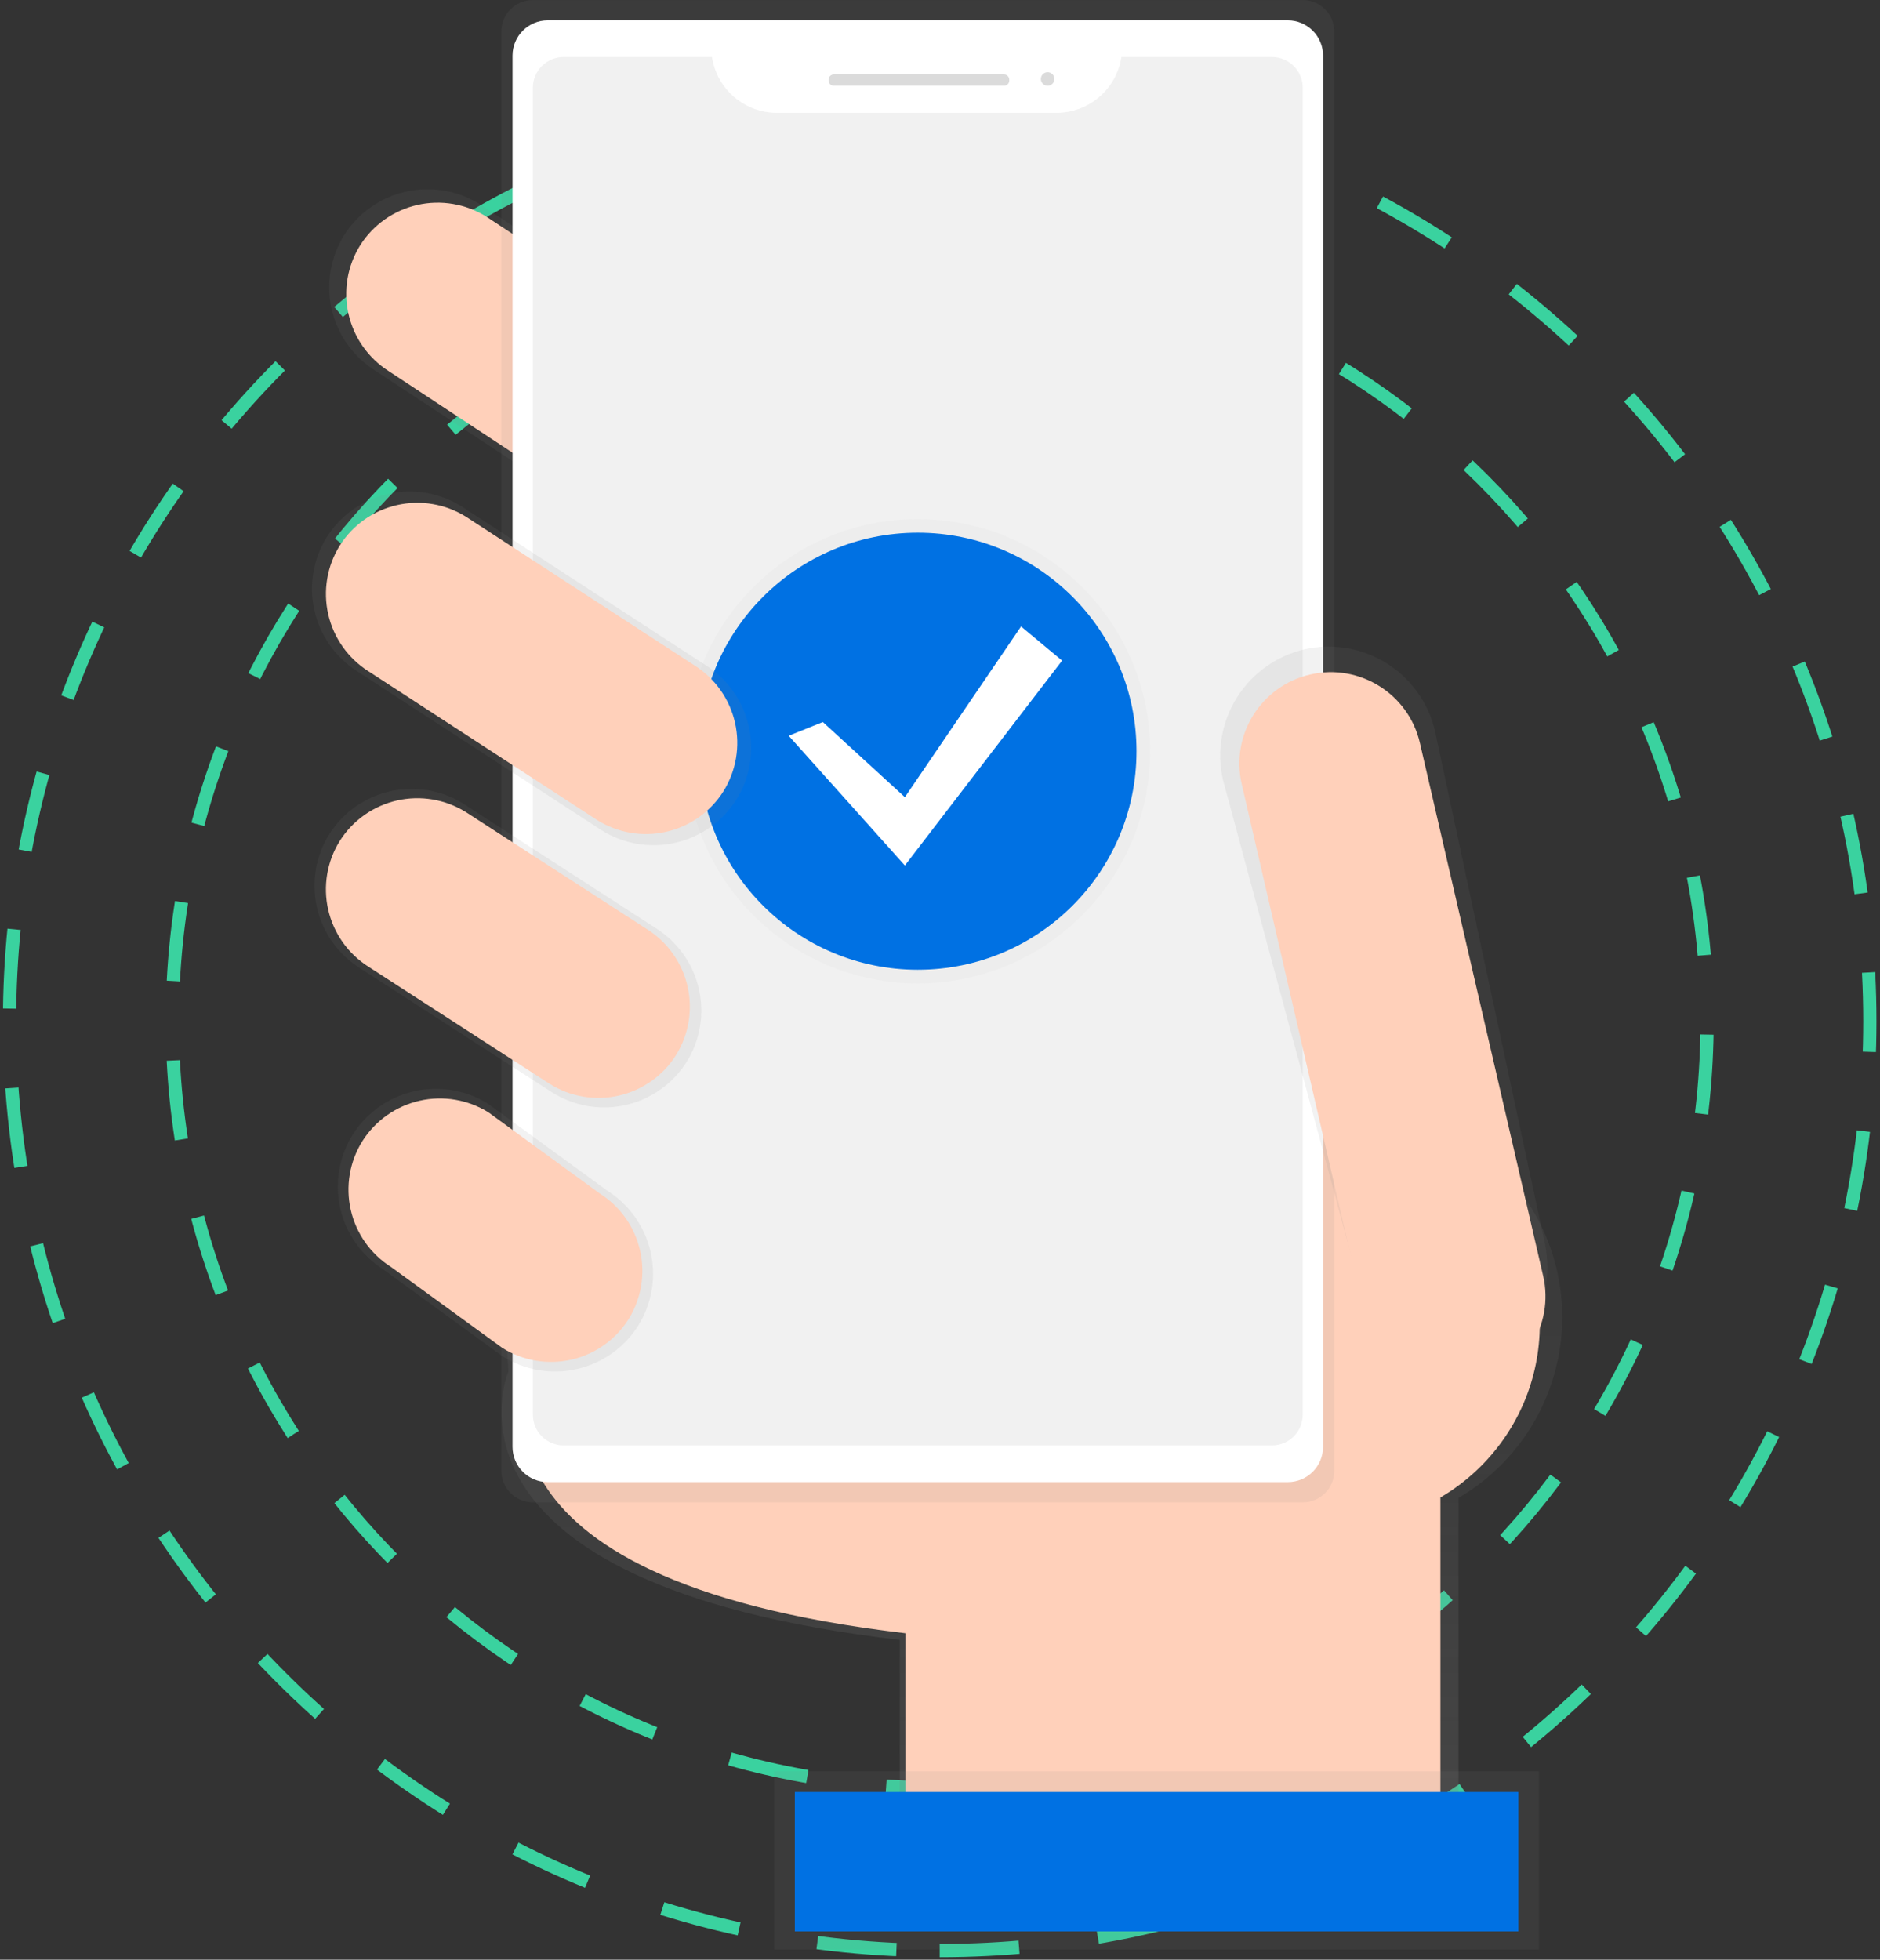
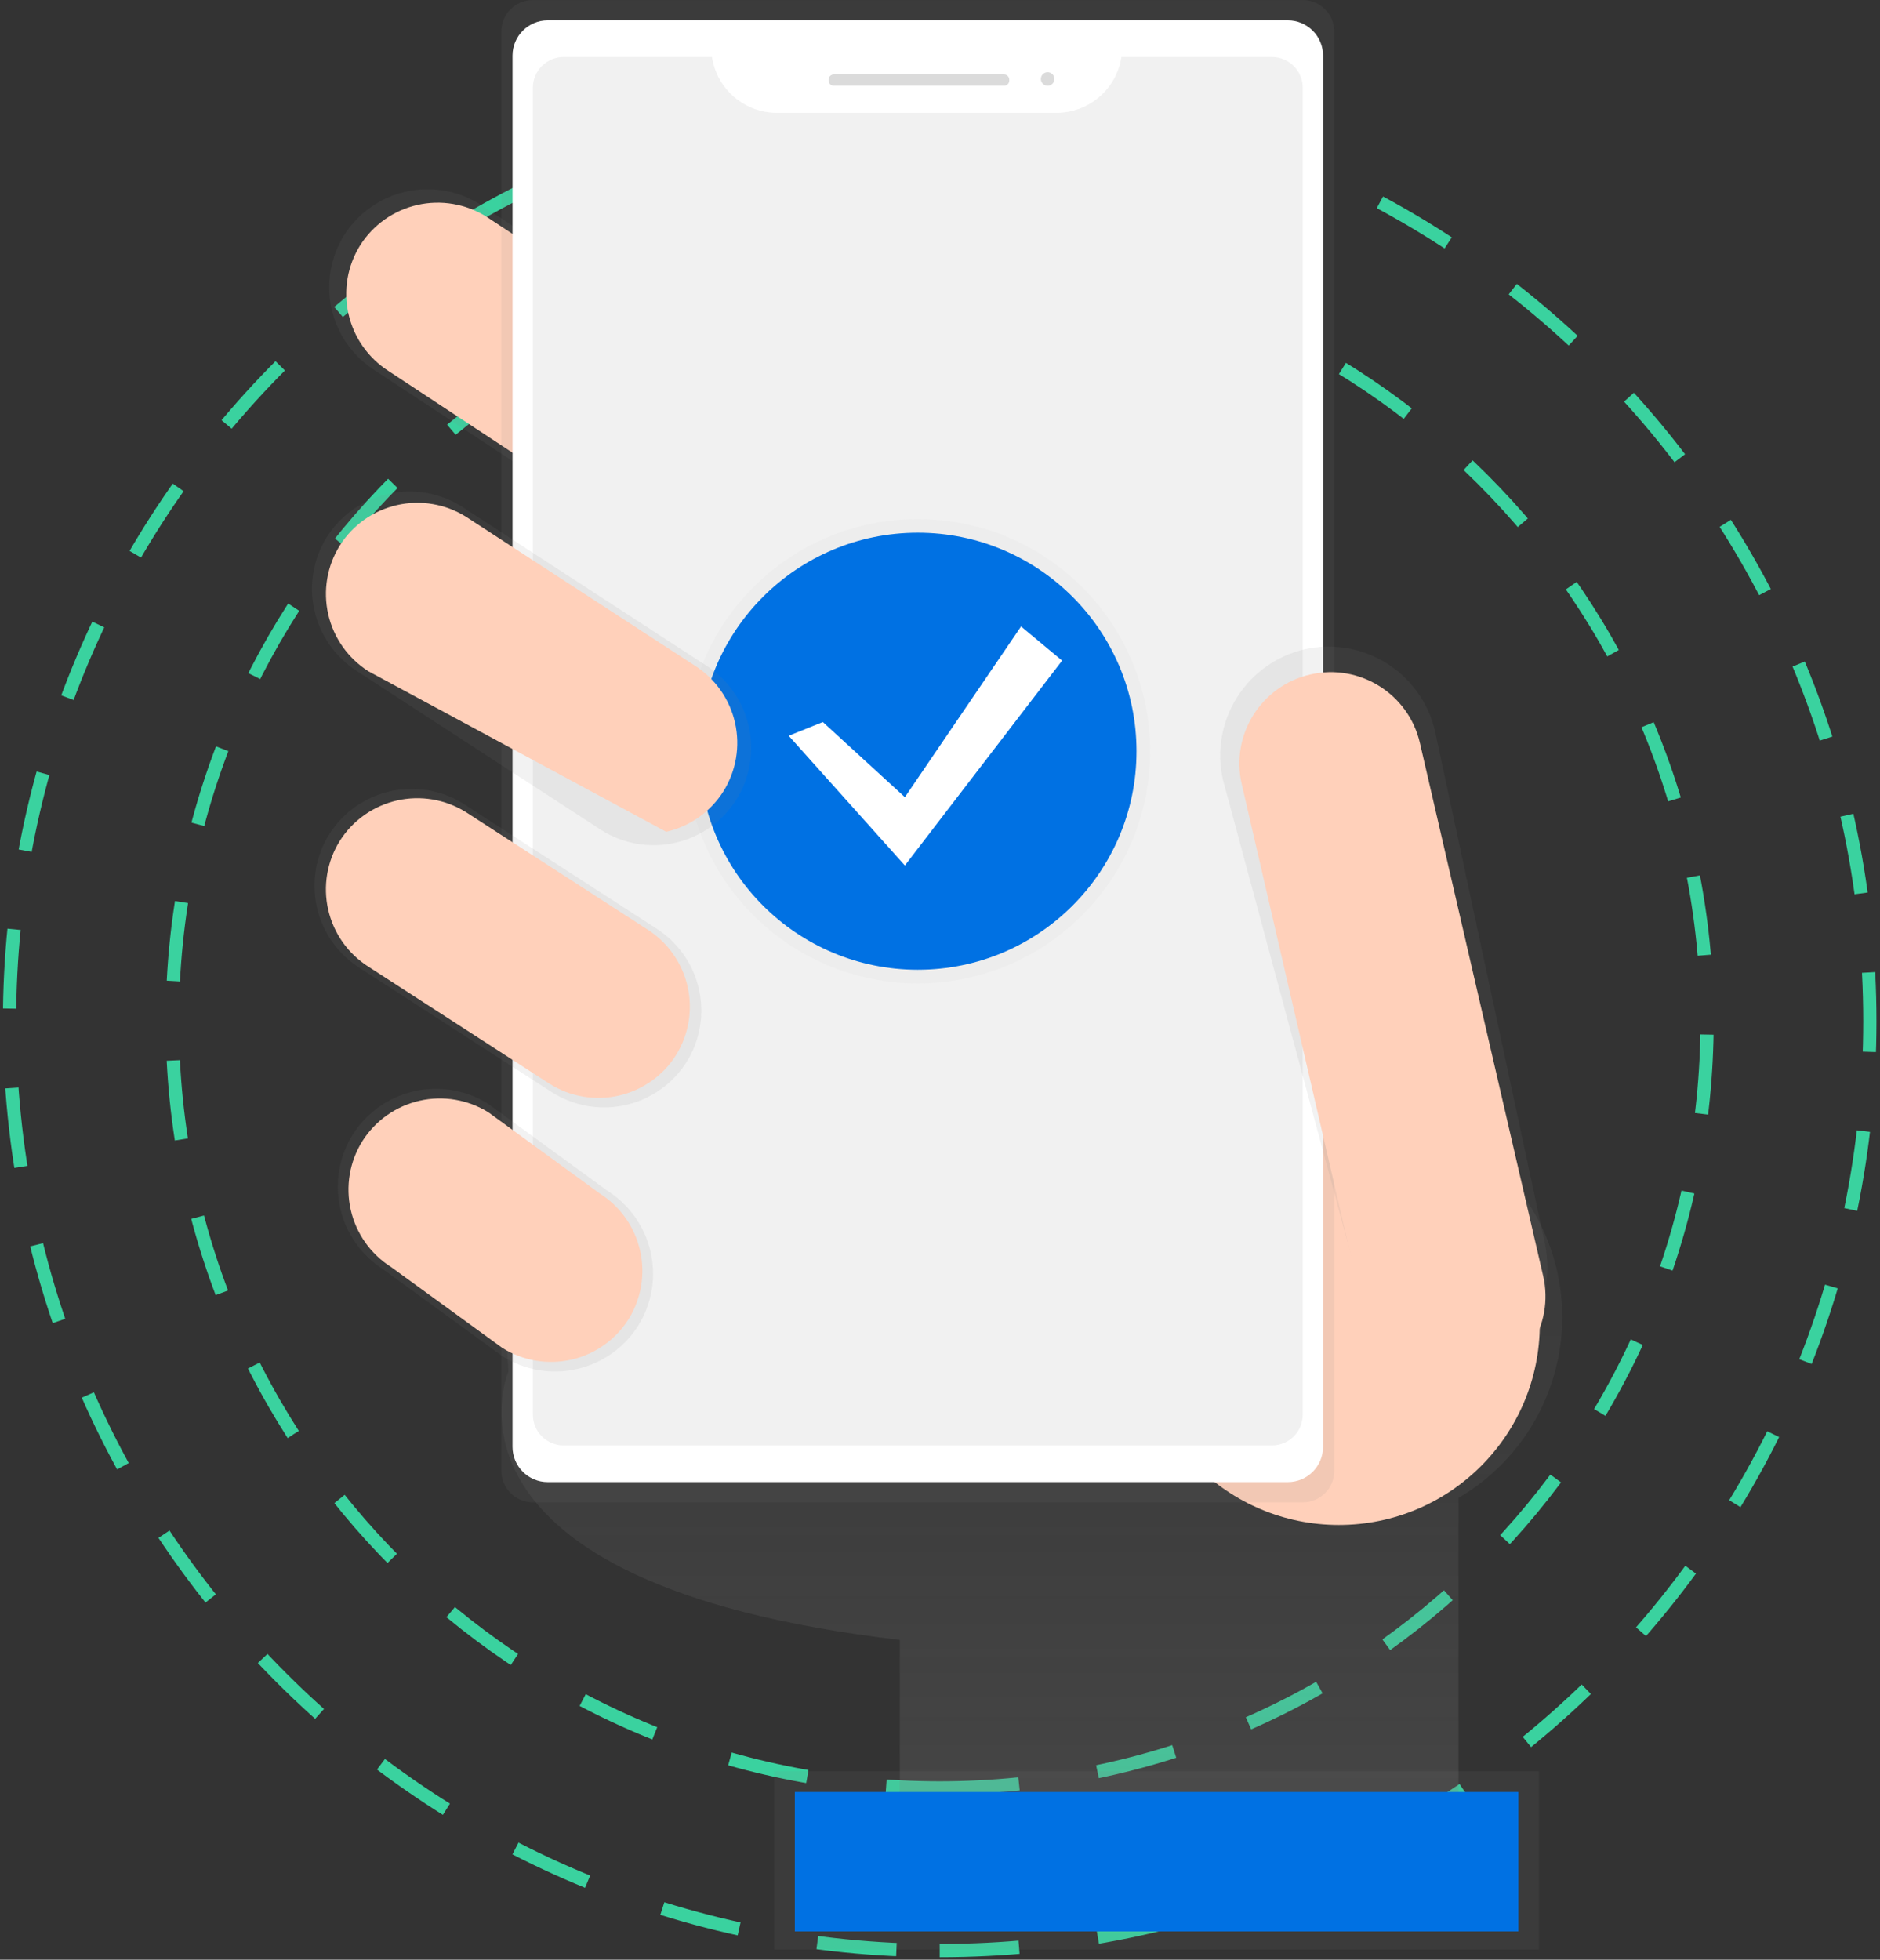
<svg xmlns="http://www.w3.org/2000/svg" width="284" height="296" viewBox="0 0 284 296" fill="none">
  <rect x="0" y="0" width="284" height="296" fill="#333333" stroke="none" />
  <path d="M141.953 270.05C205.976 270.05 257.876 218.202 257.876 154.244C257.876 90.286 205.976 38.438 141.953 38.438C77.931 38.438 26.031 90.286 26.031 154.244C26.031 218.202 77.931 270.05 141.953 270.05Z" stroke="#3AD29F" stroke-width="2" stroke-miterlimit="10" stroke-dasharray="12 12" />
  <path d="M141.953 294.615C219.556 294.615 282.465 231.769 282.465 154.244C282.465 76.72 219.556 13.874 141.953 13.874C64.351 13.874 1.441 76.72 1.441 154.244C1.441 231.769 64.351 294.615 141.953 294.615Z" stroke="#3AD29F" stroke-width="2" stroke-miterlimit="10" stroke-dasharray="12 12" />
  <path d="M235.995 198.964C235.997 191.078 233.053 183.474 227.739 177.642C222.426 171.81 215.125 168.168 207.265 167.43C199.406 166.692 191.553 168.91 185.245 173.65C178.936 178.39 174.625 185.312 173.155 193.06L75.737 190.421L76.807 207.14C76.807 207.14 62.916 239.16 135.923 247.692V280.055H220.324V226.246C225.09 223.458 229.044 219.474 231.793 214.688C234.542 209.902 235.99 204.481 235.995 198.964Z" fill="url(#paint0_linear)" />
-   <path d="M80.151 207.842C80.151 207.842 66.85 238.505 136.766 246.686V277.692H217.595V195.579L79.113 191.828L80.151 207.842Z" fill="#FFD0BA" />
  <path d="M120.549 79.883C118.441 83.206 115.103 85.56 111.263 86.431C107.424 87.303 103.395 86.621 100.057 84.535L56.659 55.965C53.333 53.86 50.976 50.525 50.104 46.69C49.231 42.854 49.914 38.829 52.002 35.495C54.11 32.177 57.445 29.826 61.281 28.954C65.116 28.083 69.141 28.762 72.478 30.843L115.877 59.412C119.205 61.515 121.565 64.849 122.44 68.685C123.316 72.521 122.636 76.547 120.549 79.883Z" fill="url(#paint1_linear)" />
  <path d="M118.144 78.323C116.185 81.412 113.082 83.6 109.514 84.41C105.945 85.22 102.2 84.587 99.097 82.647L58.743 56.071C55.652 54.114 53.461 51.014 52.65 47.449C51.839 43.883 52.473 40.142 54.414 37.043C56.373 33.954 59.476 31.766 63.045 30.956C66.614 30.146 70.359 30.779 73.462 32.718L113.808 59.28C116.905 61.236 119.1 64.338 119.913 67.907C120.725 71.476 120.09 75.221 118.144 78.323Z" fill="#FFD0BA" />
  <path d="M202.253 230.333C219.017 230.333 232.607 216.756 232.607 200.009C232.607 183.261 219.017 169.685 202.253 169.685C185.489 169.685 171.898 183.261 171.898 200.009C171.898 216.756 185.489 230.333 202.253 230.333Z" fill="#FFD0BA" />
  <path d="M196.788 0.004H80.507C77.866 0.004 75.726 2.143 75.726 4.781V222.144C75.726 224.782 77.866 226.921 80.507 226.921H196.788C199.429 226.921 201.569 224.782 201.569 222.144V4.781C201.569 2.143 199.429 0.004 196.788 0.004Z" fill="url(#paint2_linear)" />
  <path d="M194.539 3.073H82.747C79.806 3.073 77.423 5.454 77.423 8.391V218.541C77.423 221.479 79.806 223.86 82.747 223.86H194.539C197.48 223.86 199.863 221.479 199.863 218.541V8.391C199.863 5.454 197.48 3.073 194.539 3.073Z" fill="white" />
  <path d="M169.404 8.61C169.05 10.951 167.868 13.089 166.074 14.636C164.279 16.183 161.989 17.037 159.619 17.044H117.333C114.963 17.036 112.674 16.181 110.88 14.634C109.086 13.088 107.906 10.951 107.551 8.61H85.148C84.537 8.609 83.932 8.729 83.368 8.962C82.803 9.195 82.29 9.537 81.858 9.969C81.426 10.4 81.083 10.912 80.849 11.476C80.615 12.039 80.495 12.644 80.495 13.254V213.671C80.495 214.282 80.615 214.886 80.848 215.45C81.081 216.014 81.424 216.526 81.855 216.958C82.287 217.389 82.8 217.732 83.364 217.965C83.928 218.199 84.533 218.319 85.144 218.319H192.143C192.754 218.32 193.359 218.2 193.924 217.967C194.488 217.734 195.001 217.392 195.433 216.96C195.865 216.529 196.208 216.017 196.442 215.453C196.676 214.89 196.796 214.286 196.796 213.675V13.258C196.796 12.648 196.677 12.043 196.443 11.479C196.21 10.915 195.868 10.403 195.436 9.971C195.004 9.54 194.491 9.197 193.927 8.964C193.363 8.73 192.758 8.61 192.147 8.61H169.404Z" fill="#F1F1F1" />
  <path d="M151.68 11.249H125.954C125.523 11.249 125.174 11.599 125.174 12.029V12.174C125.174 12.604 125.523 12.954 125.954 12.954H151.68C152.111 12.954 152.46 12.604 152.46 12.174V12.029C152.46 11.599 152.111 11.249 151.68 11.249Z" fill="#DBDBDB" />
  <path d="M158.256 12.954C158.821 12.954 159.279 12.496 159.279 11.932C159.279 11.368 158.821 10.91 158.256 10.91C157.691 10.91 157.233 11.368 157.233 11.932C157.233 12.496 157.691 12.954 158.256 12.954Z" fill="#DBDBDB" />
  <path d="M221.873 205.359C213.064 207.394 207.018 201.654 204.981 192.858L184.739 117.771C183.772 113.529 184.524 109.077 186.831 105.387C189.138 101.697 192.813 99.069 197.053 98.077C201.3 97.11 205.756 97.861 209.45 100.166C213.144 102.471 215.775 106.142 216.768 110.379L233.286 187.403C235.323 196.203 230.679 203.323 221.873 205.359Z" fill="url(#paint3_linear)" />
  <path d="M214.497 112.217C212.78 104.791 205.362 100.162 197.929 101.878C190.496 103.594 185.863 111.004 187.58 118.43L206.193 198.906C207.911 206.331 215.328 210.96 222.761 209.244C230.194 207.528 234.828 200.118 233.11 192.693L214.497 112.217Z" fill="#FFD0BA" />
  <path d="M232.478 267.546H116.946V294.451H232.478V267.546Z" fill="url(#paint4_linear)" />
  <path d="M229.356 270.666H120.069V291.721H229.356V270.666Z" fill="#0071E3" />
  <path d="M103.703 160.432C101.621 163.715 98.323 166.041 94.529 166.903C90.736 167.764 86.755 167.091 83.458 165.029L54.352 146.216C51.066 144.136 48.737 140.841 47.875 137.052C47.013 133.262 47.687 129.285 49.75 125.991C51.832 122.708 55.13 120.382 58.924 119.52C62.717 118.659 66.698 119.332 69.996 121.394L99.101 140.207C102.387 142.287 104.716 145.582 105.578 149.371C106.441 153.161 105.766 157.138 103.703 160.432Z" fill="url(#paint5_linear)" />
  <path d="M96.396 200.254C94.296 203.567 90.968 205.915 87.14 206.784C83.312 207.654 79.295 206.974 75.967 204.894L57.939 191.762C54.622 189.663 52.272 186.339 51.402 182.515C50.532 178.691 51.212 174.678 53.294 171.354C55.395 168.041 58.722 165.693 62.55 164.823C66.378 163.954 70.395 164.634 73.723 166.714L91.751 179.85C95.067 181.948 97.416 185.272 98.286 189.095C99.156 192.918 98.477 196.93 96.396 200.254Z" fill="url(#paint6_linear)" />
  <g opacity="0.5">
    <path opacity="0.5" d="M138.644 148.536C158.031 148.536 173.748 132.835 173.748 113.466C173.748 94.098 158.031 78.397 138.644 78.397C119.256 78.397 103.539 94.098 103.539 113.466C103.539 132.835 119.256 148.536 138.644 148.536Z" fill="url(#paint7_linear)" />
  </g>
  <path d="M138.643 146.473C156.891 146.473 171.683 131.695 171.683 113.466C171.683 95.237 156.891 80.46 138.643 80.46C120.396 80.46 105.604 95.237 105.604 113.466C105.604 131.695 120.396 146.473 138.643 146.473Z" fill="#0071E3" />
  <path d="M124.304 109.06L136.693 120.407L154.245 94.622L160.443 99.78L136.693 130.724L119.141 111.127L124.304 109.06Z" fill="white" />
  <path d="M94.941 199.276C92.982 202.364 89.879 204.552 86.31 205.362C82.741 206.172 78.996 205.539 75.894 203.6L59.079 191.372C55.987 189.415 53.797 186.315 52.986 182.75C52.175 179.185 52.809 175.444 54.75 172.344C56.709 169.256 59.812 167.067 63.381 166.257C66.95 165.447 70.695 166.081 73.797 168.02L90.608 180.271C93.694 182.227 95.88 185.322 96.692 188.882C97.503 192.442 96.874 196.177 94.941 199.276Z" fill="#FFD0BA" />
  <path d="M102.102 159.399C100.143 162.487 97.04 164.675 93.471 165.486C89.902 166.296 86.158 165.662 83.055 163.723L55.671 146.021C52.579 144.064 50.389 140.964 49.578 137.399C48.767 133.833 49.401 130.092 51.342 126.993C53.301 123.905 56.404 121.716 59.973 120.906C63.542 120.096 67.287 120.73 70.389 122.669L97.773 140.371C100.865 142.328 103.055 145.428 103.866 148.993C104.677 152.558 104.043 156.299 102.102 159.399Z" fill="#FFD0BA" />
  <path d="M111.228 120.797C109.136 124.094 105.823 126.431 102.012 127.296C98.201 128.161 94.202 127.484 90.889 125.414L54.005 101.422C50.704 99.332 48.365 96.022 47.5 92.215C46.634 88.408 47.311 84.413 49.383 81.103C51.476 77.806 54.789 75.47 58.6 74.605C62.411 73.74 66.409 74.416 69.723 76.487L106.607 100.478C109.908 102.568 112.246 105.879 113.112 109.686C113.978 113.493 113.301 117.487 111.228 120.797Z" fill="url(#paint8_linear)" />
-   <path d="M109.268 119.549C107.309 122.637 104.206 124.826 100.637 125.636C97.069 126.446 93.324 125.812 90.221 123.873L55.675 101.402C52.583 99.445 50.393 96.346 49.582 92.78C48.771 89.215 49.405 85.474 51.346 82.374C53.305 79.286 56.408 77.098 59.977 76.288C63.546 75.478 67.29 76.111 70.393 78.05L104.936 100.521C108.028 102.478 110.219 105.577 111.031 109.142C111.843 112.708 111.209 116.449 109.268 119.549Z" fill="#FFD0BA" />
+   <path d="M109.268 119.549C107.309 122.637 104.206 124.826 100.637 125.636L55.675 101.402C52.583 99.445 50.393 96.346 49.582 92.78C48.771 89.215 49.405 85.474 51.346 82.374C53.305 79.286 56.408 77.098 59.977 76.288C63.546 75.478 67.29 76.111 70.393 78.05L104.936 100.521C108.028 102.478 110.219 105.577 111.031 109.142C111.843 112.708 111.209 116.449 109.268 119.549Z" fill="#FFD0BA" />
  <defs>
    <linearGradient id="paint0_linear" x1="155.872" y1="280.074" x2="155.872" y2="167.295" gradientUnits="userSpaceOnUse">
      <stop stop-color="#808080" stop-opacity="0.25" />
      <stop offset="0.54" stop-color="#808080" stop-opacity="0.12" />
      <stop offset="1" stop-color="#808080" stop-opacity="0.1" />
    </linearGradient>
    <linearGradient id="paint1_linear" x1="33472" y1="17193" x2="33472" y2="8498.7" gradientUnits="userSpaceOnUse">
      <stop stop-color="#808080" stop-opacity="0.25" />
      <stop offset="0.54" stop-color="#808080" stop-opacity="0.12" />
      <stop offset="1" stop-color="#808080" stop-opacity="0.1" />
    </linearGradient>
    <linearGradient id="paint2_linear" x1="74421.6" y1="148416" x2="74421.6" y2="16359.7" gradientUnits="userSpaceOnUse">
      <stop stop-color="#808080" stop-opacity="0.25" />
      <stop offset="0.54" stop-color="#808080" stop-opacity="0.12" />
      <stop offset="1" stop-color="#808080" stop-opacity="0.1" />
    </linearGradient>
    <linearGradient id="paint3_linear" x1="38341.5" y1="64950.6" x2="38341.5" y2="34977.6" gradientUnits="userSpaceOnUse">
      <stop stop-color="#808080" stop-opacity="0.25" />
      <stop offset="0.54" stop-color="#808080" stop-opacity="0.12" />
      <stop offset="1" stop-color="#808080" stop-opacity="0.1" />
    </linearGradient>
    <linearGradient id="paint4_linear" x1="79040.6" y1="22498.9" x2="79040.6" y2="20642.5" gradientUnits="userSpaceOnUse">
      <stop stop-color="#808080" stop-opacity="0.25" />
      <stop offset="0.54" stop-color="#808080" stop-opacity="0.12" />
      <stop offset="1" stop-color="#808080" stop-opacity="0.1" />
    </linearGradient>
    <linearGradient id="paint5_linear" x1="25342.6" y1="24233.6" x2="25342.6" y2="18296.3" gradientUnits="userSpaceOnUse">
      <stop stop-color="#808080" stop-opacity="0.25" />
      <stop offset="0.54" stop-color="#808080" stop-opacity="0.12" />
      <stop offset="1" stop-color="#808080" stop-opacity="0.1" />
    </linearGradient>
    <linearGradient id="paint6_linear" x1="20437.4" y1="25932.9" x2="20437.4" y2="21256" gradientUnits="userSpaceOnUse">
      <stop stop-color="#808080" stop-opacity="0.25" />
      <stop offset="0.54" stop-color="#808080" stop-opacity="0.12" />
      <stop offset="1" stop-color="#808080" stop-opacity="0.1" />
    </linearGradient>
    <linearGradient id="paint7_linear" x1="24853.6" y1="26796.2" x2="24853.6" y2="14179" gradientUnits="userSpaceOnUse">
      <stop stop-color="#808080" stop-opacity="0.25" />
      <stop offset="0.54" stop-color="#808080" stop-opacity="0.12" />
      <stop offset="1" stop-color="#808080" stop-opacity="0.1" />
    </linearGradient>
    <linearGradient id="paint8_linear" x1="29376.2" y1="21425.8" x2="29376.2" y2="14104.9" gradientUnits="userSpaceOnUse">
      <stop stop-color="#808080" stop-opacity="0.25" />
      <stop offset="0.54" stop-color="#808080" stop-opacity="0.12" />
      <stop offset="1" stop-color="#808080" stop-opacity="0.1" />
    </linearGradient>
  </defs>
</svg>